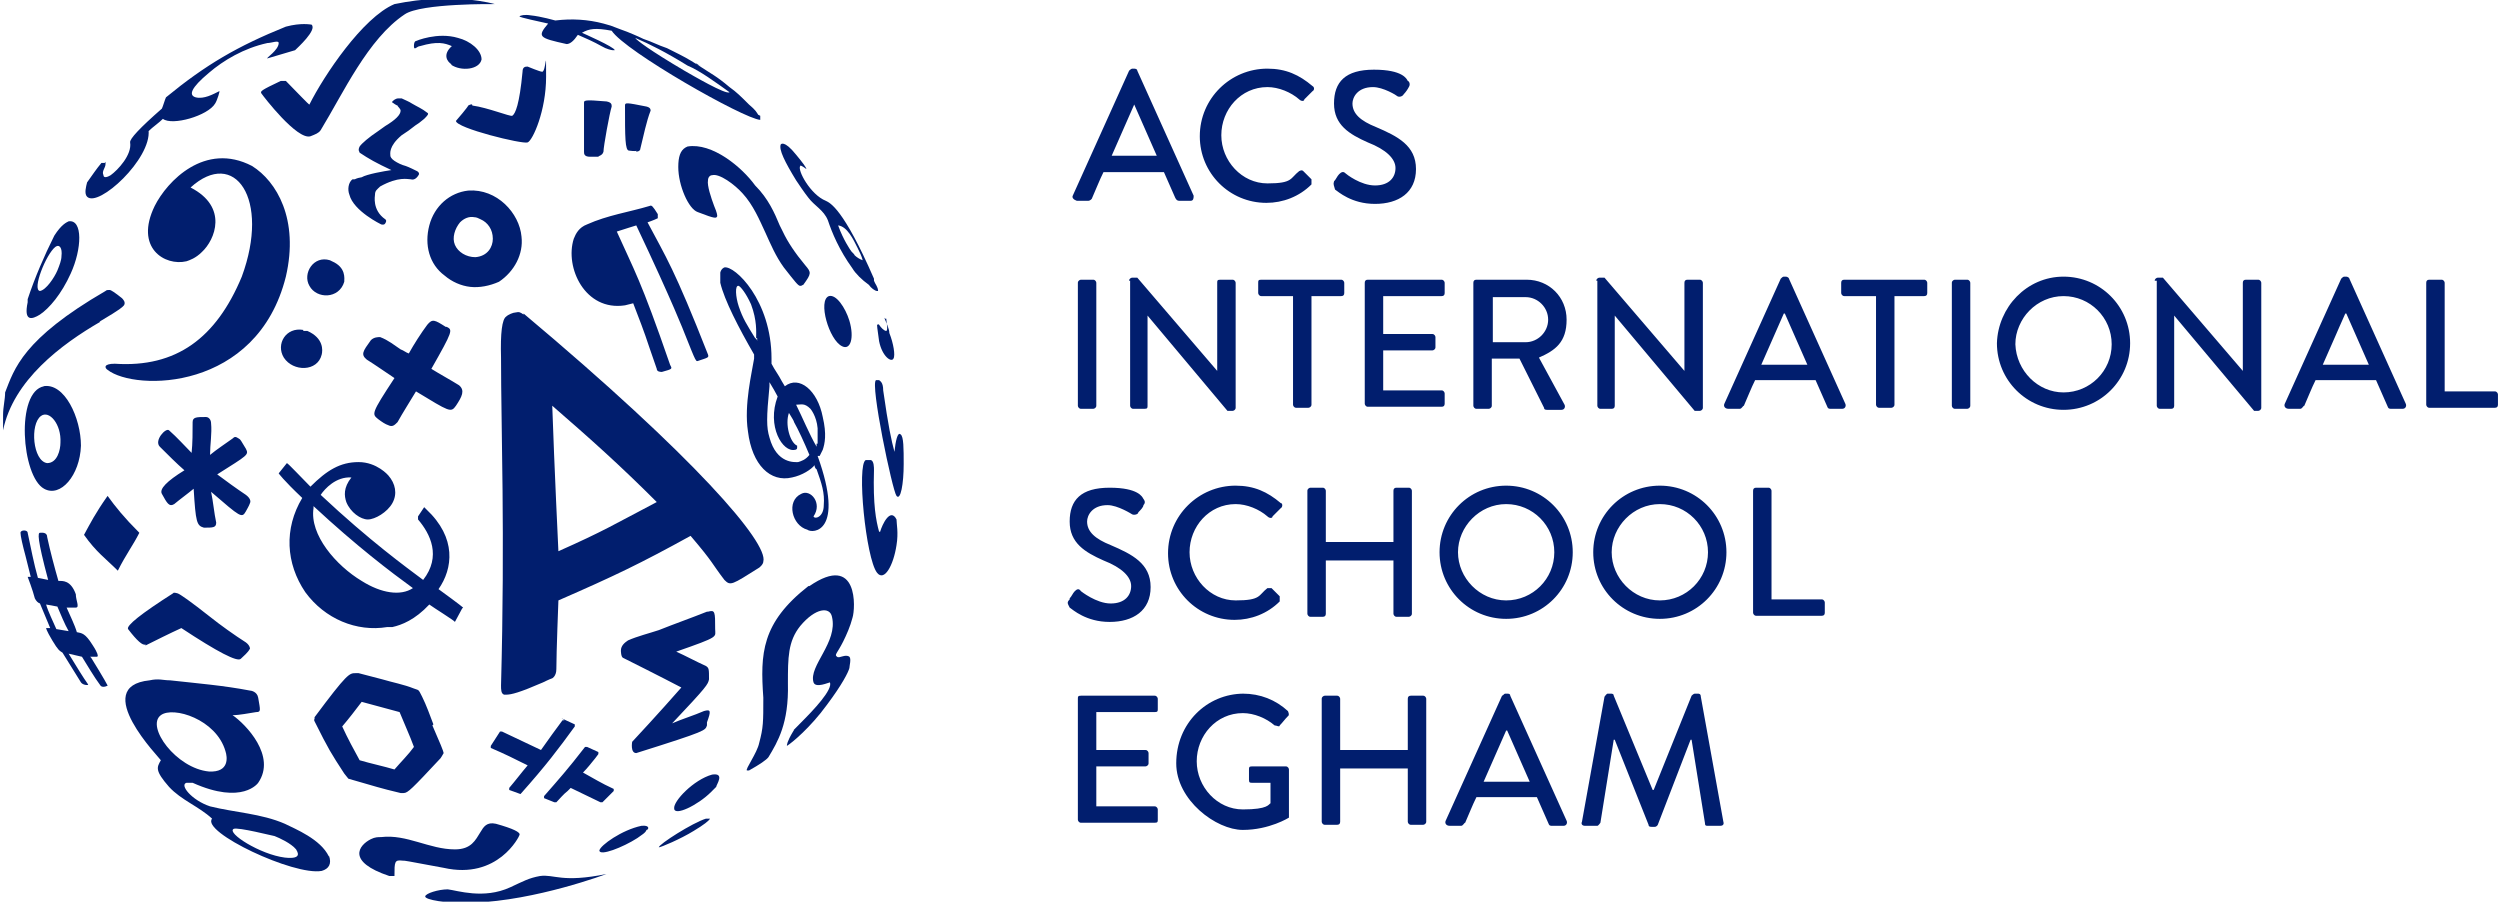
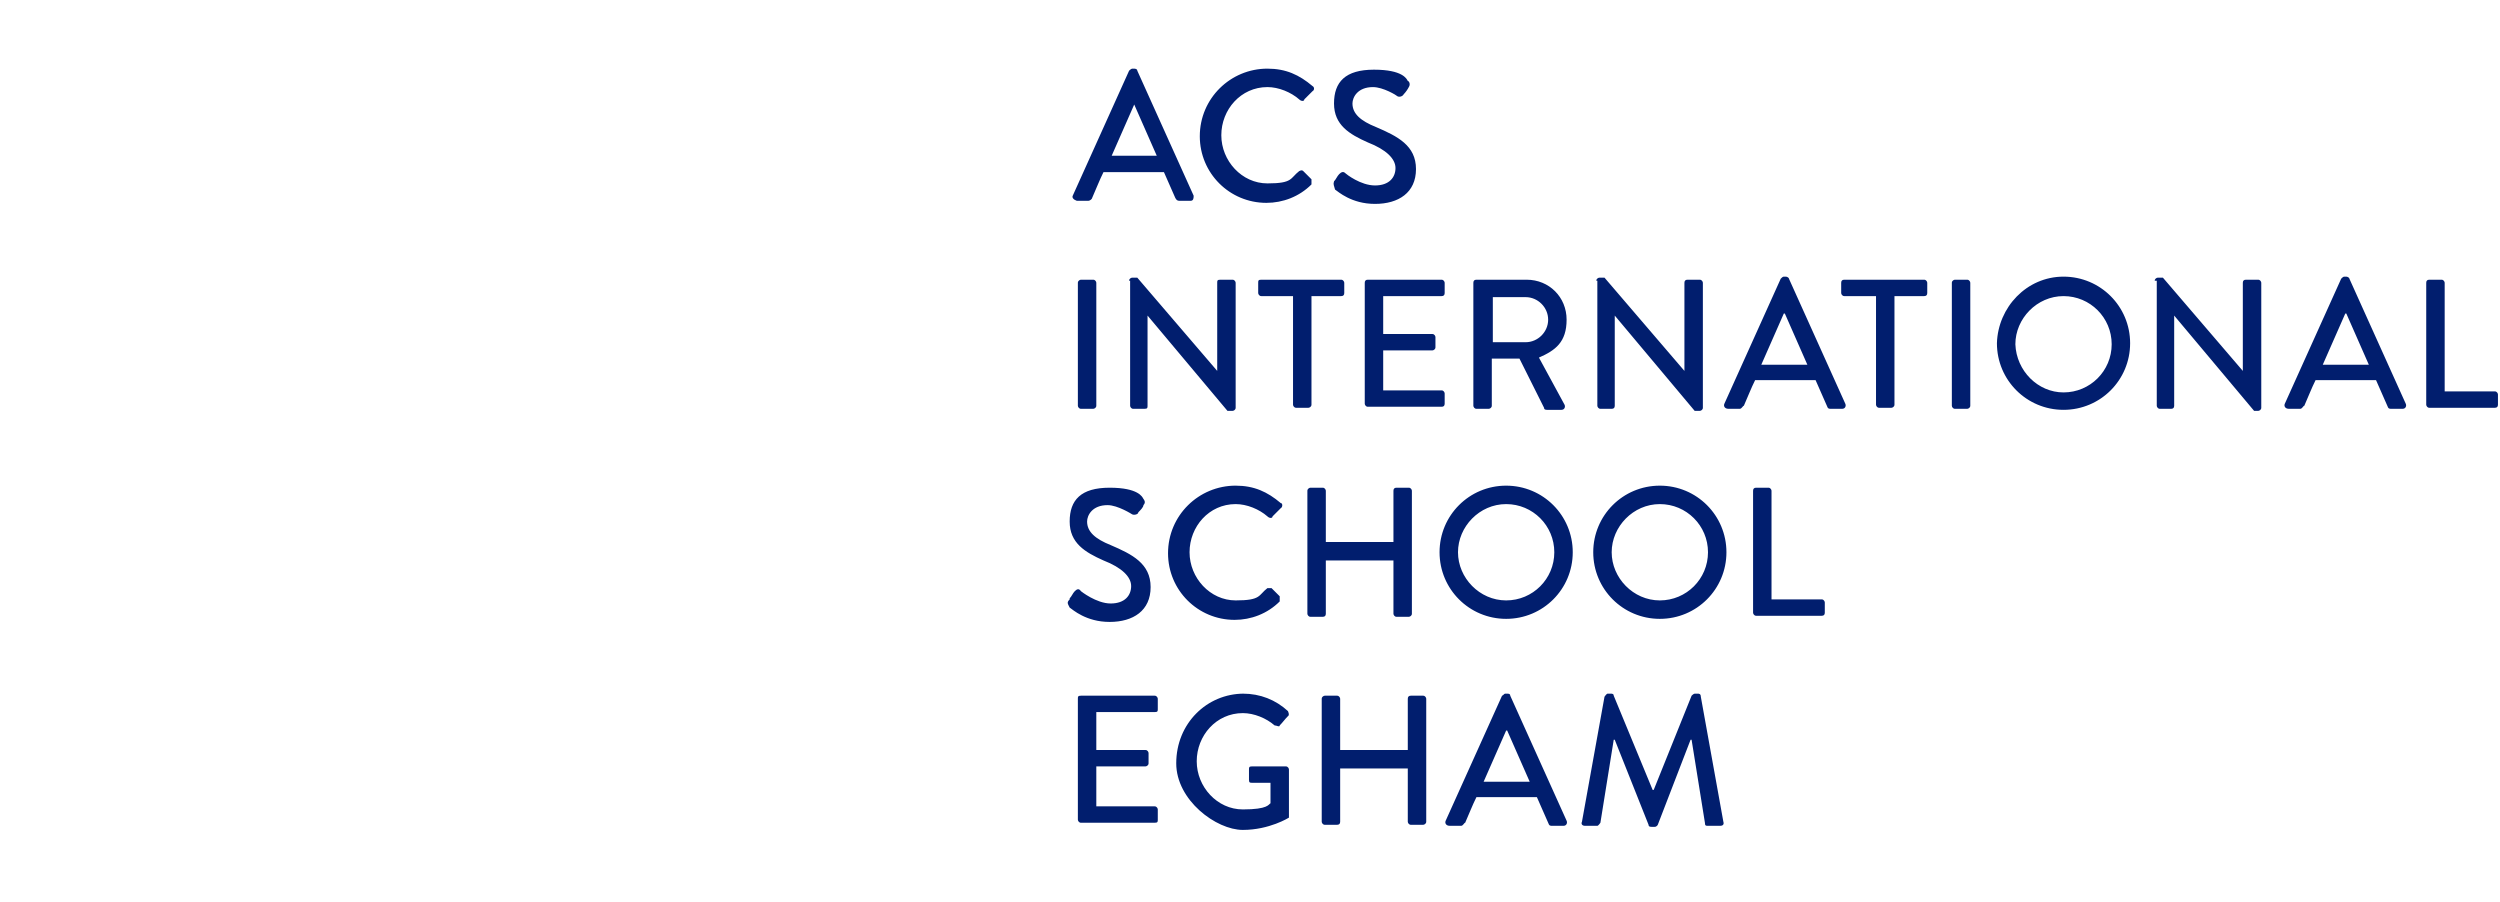
<svg xmlns="http://www.w3.org/2000/svg" id="Layer_1" data-name="Layer 1" version="1.1" viewBox="0 0 244 88">
  <defs>
    <style>
      .cls-1 {
        fill: #011e6e;
        stroke-width: 0px;
      }
    </style>
  </defs>
-   <path class="cls-1" d="M58.6,78.3c0,0,.2,0,.2,0l1.1-1.1s0,0,0-.2,0,0,0,0c-1.3-.6-1.9-1-3-1.6.4-.4.8-.9,1.2-1.4l.3-.4s0,0,0-.2q0,0,0,0l-1.1-.5c0,0-.2,0-.2,0-1.7,2.2-2.6,3.2-4,4.8,0,0,0,0,0,.2,0,0,0,0,0,0l1,.4h.2c.3-.3.7-.8,1.1-1.1l.3-.3M55.1,70.3c0,0-.2,0-.2,0-.6.8-1.4,1.9-2.1,2.9q-1.7-.8-3.8-1.8c0,0-.2,0-.2,0l-.9,1.4v.2c0,0,0,0,0,0,1.4.6,2.2,1,3.6,1.7-.6.7-1.2,1.5-1.8,2.2,0,0,0,0,0,.2,0,0,0,0,0,0l1.1.4h0s0,0,0,0c2.5-2.8,3.7-4.4,5.3-6.6v-.2c0,0,0,0,0,0,0,0-1.3-.6-1.3-.6ZM68.9,79.9c-1.3.4-4.6,2.5-4.6,2.8.2,0,2.1-.8,3.4-1.6,1-.6,1.5-1,1.6-1.2,0,0-.2,0-.4,0M62.6,80.6c-1.9.4-4,1.9-4.1,2.4,0,.6,2.3-.3,3.7-1.2.4-.3.8-.5.9-.8.2,0,.4-.5-.5-.4M52.7,85.5c-1.1.2-1.6.5-2.9,1.1-2.6,1.2-5.2.3-6.1.2-.9,0-2.2.4-2.2.7s1.9.7,4.7.6c6.1-.2,13-2.8,13-2.8-4.4.9-5.1,0-6.5.2M50.7,81.5q.2-.4-2.3-1.1c-.9-.2-1.2.3-1.5.8-.5.8-.9,1.7-2.5,1.7-2.5,0-4.7-1.5-7.2-1.2-.3,0-.6,0-1,.2-1.2.6-2.4,2.2,1.8,3.6.2,0,.4,0,.5,0h0c0-1.4,0-1.6.8-1.5.3,0,.2,0,4,.7,5.3,1.2,7.4-3.1,7.4-3.2M69.5,75.6c-1.8.5-3.8,2.6-3.7,3.3,0,.8,2.3-.3,3.6-1.6l.5-.5c0-.2.9-1.4-.4-1.2M14.5,12.8c.4-.4,1-.8,1.4-1.2.9.7,4.4-.3,5.1-1.5.2-.3.5-1.3.4-1.2-.6.3-1.5.8-2.3.6-.7-.2-.5-.9,1.3-2.4,1.4-1.2,3.4-2.4,5.7-2.9.4,0,1.1-.3,1.1,0,0,.7-1.3,1.5-1.1,1.5l2.7-.8c.2-.2,2.2-2,1.6-2.5-.1,0-1-.2-2.5.2-4.7,1.9-7.8,3.7-11.7,6.9-.1.2-.3.9-.4,1.1q-3.2,2.8-3.1,3.3c.2,1.2-1.2,2.7-1.9,3.2-.5.3-.7.2-.7,0-.2-.4.2-.7.2-1.1s0-.1-.1-.1h-.3c-.5.6-.9,1.2-1.4,1.9-.1.4-.3,1.1,0,1.4,1.1,1.1,6.3-3.7,6-6.5M80,44.5l.3-.6c.2-.6.4-1.5,0-3.2-.5-2.6-2.3-4.1-3.7-3l-.3-.5c-.3-.6-.7-1.1-1-1.7v-.5c0-5.7-3.6-9.1-4.6-8.9,0,0-.3.1-.4.5v.2c0,.1,0,.3,0,.5v.3c.4,1.7,1.8,4.4,3.3,7v.4c-.2,1.3-1,4.5-.6,7.1.4,3.3,2.2,5,4.3,4.5,1-.2,1.9-.8,2.2-1.2,0,0,0,.3.2.4.5,1.4.8,2.3.7,3.5,0,1.2-.9,1.4-1,1.1.9-1.3-.3-2.7-1.2-2.2-1.5.7-.9,3.1.6,3.5.5.4,3.7.3,1-7.2M73.9,33v.3c0,0,0-.2-.2-.3-.8-1.3-1.2-1.9-1.6-3.1-.3-.9-.4-2.1,0-2,.2.1.7.7,1.2,1.8.6,1.6.5,2.7.5,3.3M77.9,45.1c-.3,0-2.1.2-2.8-2.4-.3-1-.3-1.9,0-5v-.4c.3.5.6,1,.8,1.4-1.1,2.9.5,5.5,1.7,5.2,0,0,.2,0,.2-.2s0-.2,0-.2c-.7-.3-1.2-2.1-.8-3.2.3.5.5.8.5.9.4.7,1,2,1.5,3.2-.4.5-.8.6-1.1.7M79.7,43.3v.3c-.7-1.2-1.4-2.9-2-4.1.5,0,.8-.2,1.4.4,0,0,.6.7.7,1.9,0,.7,0,1.1,0,1.5M50.9,23.1c-.2-2.3-2.4-4.7-5.2-4.5-1.8.2-3.3,1.5-3.8,3.4s0,3.8,1.5,4.9c.7.6,1.6,1,2.5,1.1s1.9-.1,2.8-.5c1.5-1,2.4-2.7,2.2-4.4M48.1,23.3c0,.8-.5,1.7-1.7,1.8-.9,0-1.7-.5-2-1.2s0-1.6.5-2.2c.4-.4.9-.6,1.4-.5.2,0,.4.1.6.2.7.3,1.2,1,1.2,1.9M57.7,15.3h.7c0-.1.4-.1.5-.5,0-.5.6-3.8.8-4.4,0-.2,0-.4-.5-.5-2.3-.2-2.2-.1-2.2.2,0,2,0,4.7,0,4.7,0,.2,0,.5.6.5M62.1,14.8s.4,0,.4-.3c.3-1.2.6-2.7,1-3.7,0-.1,0-.3-.4-.4-2-.4-2.1-.4-2.1-.1,0,3.1,0,4.4.4,4.4,0,0,.7.1.7,0ZM45.7,10.3c0,.1-1.1,1.4-1.2,1.5,0,.7,6.5,2.3,7,2.1.5-.2,1.8-3.1,1.8-6.4s0-.4-.4-.5c-.2,0-1.4-.5-1.4-.5-.2,0-.5,0-.5.5-.3,3.2-.7,4.1-1,4.3-.2.1-2.4-.8-3.9-1,0-.2-.2-.1-.4,0M24,49.9c.1-.2.3-.5.4-.8.1-.2,0-.5-.4-.8-.9-.6-2-1.4-2.8-2,3-1.9,3.1-1.9,2.8-2.5-.5-.8-.5-.9-.7-1-.3-.2-.4-.2-.6,0-.7.5-1.6,1.1-2.2,1.6,0-1,.2-2.1.1-3.1,0-.3-.2-.6-.5-.6-.9,0-1.3,0-1.3.5,0,.9,0,2.1-.1,3-.7-.7-1.4-1.5-2.2-2.2-.3-.3-1.5,1-.9,1.6.7.7,1.7,1.7,2.4,2.3q-2.6,1.6-2.2,2.3c.5.9.7,1.3,1.2,1,.6-.5,1.3-1,1.9-1.5.2,3.3.3,3.6,1,3.8.9,0,1.2,0,1.2-.5-.2-.9-.3-2.1-.5-3,2.9,2.5,3,2.6,3.4,1.9M43.5,31.9c-1.1-.7-1.3-.8-1.8-.2-.6.8-1.3,1.9-1.8,2.8h0c-.3-.1-.5-.3-.8-.4-.6-.4-1.2-.9-2-1.2-.2,0-.6,0-.9.3-.8,1.1-1,1.4-.4,1.9.8.5,1.8,1.2,2.7,1.8-2.3,3.5-2.2,3.5-1.6,4,.4.3.7.5,1,.6.4.2.6,0,.9-.3.5-.9,1.2-2,1.8-3,3.3,2,3.4,2.1,3.9,1.4.6-.9.9-1.5.3-2-.8-.5-1.9-1.1-2.7-1.6,2.1-3.7,2.1-3.8,1.5-4.1M44,6.3c1,.7,2.8.5,3-.5,0-.9-1.1-1.8-2.3-2.1-2-.6-4.1.3-4.1.3,0,0-.2,0-.2.5s.3,0,.6,0c1.7-.5,2.4-.3,3.1,0-.9.8-.5,1.5,0,1.8M34.4,17.5c-.4.3-.5,1-.3,1.5.4,1.6,3.1,2.9,3.1,2.9,0,0,.3.1.4-.1.2-.3,0-.4,0-.4-1.3-.9-1-2.3-1-2.4,0-.4.2-.5.5-.8,1.8-1,2.7-.7,3-.7.3.1.6-.1.8-.5q0-.2-.2-.3c-.2-.1-.8-.4-1.1-.5-.4-.1-.8-.3-1.1-.5s-.4-.4-.4-.5c0-.2-.2-.9,1.1-2l.3-.2c.5-.3.9-.7,1.4-1l.5-.4c.3-.3.5-.5.3-.6h0c-.5-.4-1-.6-1.5-.9-.3-.2-.6-.3-1-.5h-.3c-.3,0-.5.2-.6.3s0,.1,0,.1c0,0,.4.3.5.3,0,.1.3.3.3.5,0,.4-.5.9-1.5,1.5l-.7.5c-.9.6-1.6,1.2-1.8,1.5-.2.4,0,.5,0,.6h0c.9.6,1.6,1,3.1,1.7-.7.1-2.4.4-2.9.7-.6.1-.6.2-.7.2M78.9,57.2c-4.6,3.6-4.7,6.6-4.4,10.9,0,2.4,0,2.9-.4,4.4-.2,1-1.4,2.6-1.2,2.7,0,0,.2,0,.2,0q1.6-.9,1.9-1.3c.9-1.5,2-3.3,1.9-7.2,0-2.5,0-4.1,1.2-5.6,1.5-1.8,2.9-1.9,3.1-.9.6,2.5-2.3,4.8-1.8,6.4.2.6,1.5,0,1.6,0,.3.7-1.6,2.7-2.8,3.9s-.5.5-.8.9c-.6,1-.6,1.3-.6,1.4.5-.3,2.3-1.8,3.9-4,1.5-2,2.1-3.2,2.2-3.6,0-.2.2-.9,0-1.1-.4-.3-1,.2-1.2,0-.3-.2,0-.3.6-1.5.3-.6.7-1.5.9-2.3.3-.9.6-6.4-4.2-3.1M87.9,42.4c-.3-.3-.5.7-.6,1.7-.3-1.1-.6-2.5-1.1-6,0-.8-.3-.9-.4-1h-.3c-.6.3,1.6,10.8,2,11.3s.7-1.2.7-3.1c0-1.5,0-2.7-.3-2.9M85.8,51.9c-.3-1.1-.6-2.6-.5-6,0-.3,0-.9-.3-1-.2,0-.4,0-.5,0-.9.4,0,9.6,1.1,11,.7.9,1.6-.7,1.9-2.7.2-1.2,0-2.1,0-2.5-.6-1.2-1.4.5-1.6,1.2M66.8,32.5c1.2,3,1.1,2.8,1.4,2.7.9-.3,1-.3.9-.6h0c-3.3-8.4-4.1-9.5-5.9-12.9,0,0,.6-.2,1-.4,0-.1,0-.2,0-.4-.5-.8-.6-.9-.8-.8-2,.6-4.1.9-6.1,1.8-.8.3-1.1.9-1.3,1.4-.9,2.8,1.1,7.1,5,6.5l.8-.2c1.5,3.9.9,2.4,2.3,6.4,0,.3.4.3.5.3,1.1-.3,1-.3.8-.7-2.9-8.4-3.5-9.2-5.2-13,.6-.2,1.9-.6,1.9-.6,3.6,7.6,4.7,10.5,4.7,10.5M45.2,59.3s-.2-.2-2.4-1.8c1.4-2,1.8-5-1.2-7.8l-.2-.2-.6.9h0c0,0,0,.3,0,.3,1.2,1.4,2.3,3.6.5,5.9-1.6-1.2-5.2-3.8-10-8.3.4-.6,1.5-1.8,3-1.7-.8,1-.7,1.8-.5,2.4.4,1,1.4,1.7,2.1,1.7s1.9-.7,2.4-1.6c.5-.9.3-1.9-.4-2.7,0,0-1.1-1.3-2.9-1.3s-3.1.8-4.7,2.4c-.8-.8-2.2-2.3-2.3-2.3l-.8,1h0c0,0,.4.6,2.3,2.4-1.8,3-1.6,6.4.3,9.2,1.9,2.6,5,3.9,8,3.4.2,0,.3,0,.5,0,.9-.2,2.2-.7,3.6-2.2.4.3,2.5,1.6,2.5,1.7l.7-1.3q0,0,0,0M35.3,56.7c-2.5-1.5-5.1-4.5-4.7-7.1v-.2c4.2,3.9,7.5,6.4,9.7,8-1.2.8-3.1.5-5-.7M6.7,21.6c-.2.1-.7.3-1.4,1.4-1,2-1.9,4.1-2.6,6.2v.3c-.4,1.9.4,1.7,1.2,1.2.9-.6,2.1-2,3-4,1.1-2.4,1.2-5.3-.2-5.1M6,25c0,.4-.2.9-.4,1.4-.3.7-1.1,1.9-1.7,2-.8-.1.6-3.6,1.5-4.3.4-.3.7.1.6.9M4.3,37.7c-2.8.5-2.2,8.8,0,10,1.6.9,3.5-1.3,3.6-4.2,0-2.7-1.6-6.2-3.7-5.8M5.9,43.2c0,.7-.3,2-1.3,2-1.4-.2-1.7-3.8-.6-4.6.8-.6,2,.8,1.9,2.6" />
-   <path class="cls-1" d="M9.7,31.4c2.2-1.3,2.2-1.4,2.4-1.6.2-.3-.1-.6-.2-.7q-1-.8-1.2-.8c-.2,0-.3,0-.4.1C2.2,33.1,1.4,36,.5,38.3c0,.7-.2,1.4-.2,2.2s0,1,0,1.5c1-4.9,5.7-8.4,9.5-10.6M32.1,83.6c-.8-1.7-3.3-2.7-4.3-3.2-2.3-1-4.9-1.1-7.3-1.7-1.8-.6-3-2.1-2.3-2.3q.2,0,.6,0c4.9,2.2,6.4,0,6.4,0,1.8-2.6-1.2-5.7-2.5-6.6.7,0,1.6-.2,2.3-.3.5,0,.4-.2.2-1.4-.1-.6-.7-.7-.8-.7-2.6-.5-5.1-.7-7.8-1-.7,0-1.1-.2-2,0-5.9.6,1.1,7.7,1.1,7.8-.4.7-.6,1,.8,2.6,1.2,1.3,2.9,1.9,4.2,3.1-1.1,1.3,8,5.6,10.7,5.1.7-.2,1-.7.7-1.5M15.7,69.8c1.2-.9,5.4.4,6.3,3.5.2.6.4,2.1-1.6,2-3.2-.3-6.2-4.4-4.7-5.5M27.8,83.7c-2.4-.3-5.7-2.4-5-2.8.4-.2,3.9.7,4,.7.5.2,1.6.7,2.1,1.3.1.2.7,1-1.1.8M14.2,63c1-.5,2.4-1.2,3.5-1.7q5.3,3.5,5.8,3c.3-.3.7-.6.9-1,0,0,0-.3-.4-.6-1.1-.7-2.5-1.7-3.5-2.5q-2.8-2.2-3.2-2.3t-.4,0q-4.7,3-4.4,3.5,1.3,1.7,1.7,1.5M69.2,59.7h-.2c-1.5.6-3.2,1.2-4.7,1.8-.9.3-2.1.6-3,1-.3.2-.7.5-.7,1,0,0,0,.6.2.7,0,0,3.8,1.9,5.7,2.9-2.1,2.4-4.7,5.2-4.8,5.3,0,0-.2,1.1.4,1.1,7-2.2,6.7-2.2,6.9-2.7,0,0,0-.3,0-.3.4-1.1.4-1.3-.3-1.1-.9.4-2.2.8-3.1,1.2,3.4-3.6,3.5-3.8,3.6-4.3,0-1,0-1.1-.3-1.3-.9-.4-2-1-2.9-1.4,4.3-1.5,3.8-1.4,3.8-2.2,0-1.7,0-1.9-.7-1.7M11.5,55.7c-1.2-1.2-2.1-1.8-3.3-3.5.6-1.1,1.1-2.1,2.3-3.8.8,1.1,1.6,2.1,3.1,3.6-.6,1.2-1.3,2.1-2.1,3.7M42.3,70.7c-.3-.8-.7-1.9-1.1-2.7s-.3-.6-.8-.8c-1-.4-2.1-.6-3.1-.9-.8-.2-1.5-.4-2.3-.6,0,0-.2,0-.3,0-.6,0-.8,0-4,4.3v.2c-.1,0,0,.2,0,.2,1.4,2.8,1.6,3.1,2.9,5.1l.4.5h0c2.8.8,3,.9,5.1,1.4h.3c.4,0,.8-.4,3.6-3.4,0,0,.2-.3.3-.5q0-.2-1.1-2.7M38.5,75.1c-1-.3-2.4-.6-3.4-.9-.5-.9-1.2-2.2-1.7-3.3.6-.7,1.3-1.6,1.9-2.4,1.1.3,2.6.7,3.7,1,.4,1,1,2.3,1.4,3.4-.5.7-1.3,1.5-1.9,2.2M67.1,14.3s0,0-.2.1c-.5.3-.7.9-.7,1.9,0,1.8,1,4.1,1.9,4.4,1.8.7,1.8.6,1.9.4,0-.1,0-.3-.3-1-.3-.8-.7-2-.6-2.5,0-.3.2-.5.4-.5.7-.2,2.2.9,3,1.8,1,1.1,1.6,2.5,2.2,3.8.5,1.1,1,2.3,1.8,3.4,1.1,1.4,1.4,1.8,1.6,1.8s.2-.1.3-.1c.8-1.1.8-1.2.2-1.9q-1.5-1.8-2.2-3.3l-.3-.6c-.5-1.2-1.1-2.6-2.4-3.9-1.3-1.8-4.2-4.2-6.6-3.8M80.9,28.9c-1.1.4,0,4.3,1.3,4.9.8.4,1.2-.8.7-2.5-.4-1.3-1.3-2.6-2-2.4M32.4,25.5q0,0-.2-.1c-1.6-.5-2.7,1.3-2,2.5.7,1.3,2.9,1.3,3.4-.4,0-.3.2-1.4-1.2-2M29.6,32.2c-1.7-.3-2.7,1.4-1.9,2.7.9,1.4,3.3,1.4,3.7-.3.1-.4.2-1.6-1.4-2.3-.1,0-.3,0-.4,0" />
-   <path class="cls-1" d="M27.9,27c1.3-5.6-.9-9.3-3.3-10.8-4.6-2.4-8.3,1.5-9.5,3.9-2,4.1,1,5.9,3.1,5.4.3-.1.9-.3,1.5-.9,1.3-1.2,2.6-4.4-1.1-6.3,4.3-3.9,7.8,1.1,5,8.7-2.5,6-6.4,8.9-12.4,8.5-1.1,0-1,.4-.7.6,2.7,2.1,14.6,2.1,17.4-9.1M8.8,64.1h.6c.1,0,.2,0,.1-.3-.1-.2-.1-.3-.5-.9-.7-1.1-1-1.1-1.5-1.2-.2-.7-.7-1.7-1-2.4h.9c.4,0,0-.7,0-1.3-.5-1.4-1.3-1.3-1.7-1.3-.4-1.4-.8-2.9-1.1-4.3,0-.5-.6-.4-.7-.4-.2,0-.3.5.8,4.6l-1-.2c-.4-1.4-.7-3-1-4.4,0-.3-.7-.3-.7,0s.2,1.2.5,2.3l.5,2h-.3c0,0,.5,1.3.7,2.1h0q.2.4.5.5c.3.7.7,1.7,1,2.4h-.4c0,0,0,.2.6,1.2.6,1,.7,1,1,1.2.5.8,1.3,2.1,1.8,2.9.2.3.8.3.7.2-.5-.7-1.1-1.7-1.9-3l1.3.3c.5.8,1.2,2,1.8,2.8.2.3.8,0,.7,0,0,0-.3-.6-1.6-2.7M5.5,61.4c-.3-.7-.8-1.7-1-2.4l1.1.2c.3.7.7,1.7,1.1,2.4l-1.2-.2ZM86.5,31.1c0,.3.2,1.1,0,1.2-.2,0-.5-.3-.7-.6,0,0,0-.1-.2,0,0,.1,0,.2.2,1.6.3,1.5,1.2,2.1,1.4,1.7.2-.3,0-1.5-.4-2.5,0-.4-.3-1-.5-1.5,0,0,0-.1,0,.1M85.7,28.4c0-.4-.3-.7-.4-1v-.2c-3-6.9-4.3-7.4-4.7-7.6-1.5-.6-2.8-3-2.5-3.4,0-.1.2,0,.6.3,0,0,0,.1,0,0q0-.2-1-1.4c-1.2-1.5-1.5-1-1.5-1-.2.5.4,1.7,1.5,3.5.2.3.8,1.2,1.2,1.7.6.8,1.5,1.2,1.9,2.2.4,1.2,1.1,2.9,2.4,4.7.3.5.9,1.1,1.6,1.6.2.3.6.6.8.6,0,.2,0,0,0,0M83.4,24.9c0-.1-.3-.3-.4-.5,0,0-.7-1-1.2-2.4.9.1,1.5,1.4,1.9,2.2.2.4.4.8.5,1.2-.3-.1-.6-.3-.8-.5M74,11.2c-.2-.3-.2-.4-.9-1h0c-.8-.8-1.2-1.2-1.9-1.7-1.3-1.1-1.8-1.3-3-2.1h0c0,0,0,0,0,0h0,.2c-.2,0-.3,0-.5-.2,0,0,.2,0,.3.2h0c0,0,0,0,0,0-1.1-.7-1.5-.9-2.5-1.4l-.6-.3c-.9-.3-1.4-.6-2.3-.9h0c-.6-.3-1.6-.7-1.6-.7,0,0-1.1-.4-1.6-.6l-.7-.2c-1.5-.4-3.1-.5-4.7-.3,0,0-1.4-.4-2.4-.5-.6-.1-1,0-1.1.1,0,.1,1.9.5,2.8.7-1.1,1.3-.9,1.4,1.8,2q.5,0,1.1-.9c.7.3,1.6.7,2.3,1.1.5.3,1,.4,1.1.4h.2c0-.3-3.2-1.7-3.2-1.7.7-.4,1.3-.5,2.9-.2,1.3,2,12.9,8.6,14.5,8.7,0-.3,0-.4,0-.4M71.2,9c-.3.3-3.7-1.7-4.4-2.1-3.4-2-4.7-3-4.8-3.2,1.4.6,3,1.4,5.1,2.7,1.2.5,2.7,1.6,4.1,2.6M27.9,7.9s-.2,0-.5,0c-1.9.9-2,1-1.9,1.2.2.3,3.5,4.6,4.8,4.2.5-.2.8-.3,1-.6,2.2-3.6,4.6-8.9,8.2-11.3,1.6-1.1,8.8-1,8.8-1,0,0-4-1.2-9.8,0-3.1,1.3-6.9,7-8.3,9.8,0,.1-1.3-1.3-2.3-2.3M51.1,30.7c-.3-.2-.4-.3-.8-.2-.2,0-.7.2-.9.4q-.6.4-.5,4c0,6.9.4,17.1,0,32,0,.4,0,.8.3.9,0,0,0,0,.2,0,.5,0,1.3-.2,3.6-1.2,0,0,.6-.3.9-.4,0,0,.4-.2.4-.9,0-1.6.2-6.7.2-6.7,5.5-2.4,8-3.6,12.9-6.3,2.3,2.7,2,2.6,3.3,4.3.6.6.7.5,3.4-1.2,0,0,.4-.3.4-.6.5-1.8-6.6-10.1-23.4-24.2M54.5,53.8s-.4-8.3-.6-14.2c3.8,3.3,6.6,5.8,10.2,9.4-4.2,2.2-5.1,2.8-9.6,4.8" />
  <path class="cls-1" d="M104.7,19.1l5.5-12.2c0,0,.2-.2.3-.2h.2c0,0,.3,0,.3.2l5.5,12.2c0,.2,0,.5-.3.5h-1.1c-.2,0-.3-.1-.4-.3l-1.1-2.5h-5.9c-.4.8-.7,1.6-1.1,2.5,0,.1-.2.3-.4.3h-1.1c-.3-.1-.5-.3-.4-.5M112.9,15.2l-2.2-5h0l-2.2,5s4.5,0,4.5,0ZM123.7,6.7c1.8,0,3.1.6,4.4,1.7.2.1.2.4,0,.5l-.8.8c0,.2-.3.2-.5,0-.8-.7-2-1.2-3.1-1.2-2.6,0-4.5,2.2-4.5,4.7s2,4.7,4.5,4.7,2.2-.5,3.1-1.2c.2-.1.3-.1.4,0l.8.8c0,.1,0,.4,0,.5-1.2,1.2-2.8,1.8-4.4,1.8-3.6,0-6.5-2.9-6.5-6.5,0-3.7,3-6.6,6.6-6.6M130.2,17.7c.2-.2.3-.5.5-.7s.4-.3.6-.1c.1.1,1.5,1.2,2.9,1.2s2-.8,2-1.7-.9-1.8-2.7-2.5c-1.8-.8-3.3-1.7-3.3-3.8s1.1-3.3,3.9-3.3,3.2.9,3.3,1.1c.1,0,.3.3.1.6-.1.2-.3.5-.5.7-.1.2-.4.3-.6.2-.1-.1-1.4-.9-2.4-.9-1.5,0-2,1-2,1.6,0,1,.8,1.7,2.3,2.3,2.1.9,3.9,1.8,3.9,4.1s-1.7,3.4-4,3.4-3.6-1.2-3.9-1.4c-.1-.4-.2-.5-.1-.8M105.2,27.6c0-.2.2-.3.3-.3h1.2c.2,0,.3.2.3.3v12c0,.2-.2.3-.3.3h-1.2c-.2,0-.3-.2-.3-.3,0,0,0-12,0-12ZM110.2,27.4c0-.2.2-.3.3-.3h.5l7.8,9.1v-8.6c0-.2,0-.3.3-.3h1.2c.2,0,.3.2.3.3v12.2c0,.2-.2.3-.3.3h-.5l-7.8-9.3v8.8c0,.2,0,.3-.3.3h-1.1c-.2,0-.3-.2-.3-.3,0,0,0-12.2,0-12.2ZM126,28.9h-2.9c-.2,0-.3-.2-.3-.3v-1c0-.2,0-.3.3-.3h7.8c.2,0,.3.2.3.3v1c0,.2-.1.3-.3.3h-2.9v10.6c0,.2-.2.3-.3.3h-1.2c-.2,0-.3-.2-.3-.3v-10.6h-.2ZM133.2,27.6c0-.2.1-.3.3-.3h7.2c.2,0,.3.2.3.3v1c0,.2-.1.3-.3.3h-5.7v3.7h4.8c.2,0,.3.2.3.3v1c0,.2-.2.3-.3.3h-4.8v3.9h5.7c.2,0,.3.2.3.3v1c0,.2-.1.3-.3.3h-7.2c-.2,0-.3-.2-.3-.3v-11.8ZM143.8,27.6c0-.2.1-.3.3-.3h4.9c2.2,0,3.9,1.7,3.9,3.9s-1.1,3-2.7,3.7l2.5,4.6c.1.2,0,.5-.3.5h-1.4c-.1,0-.3,0-.3-.2l-2.4-4.8h-2.7v4.6c0,.2-.2.3-.3.3h-1.2c-.2,0-.3-.2-.3-.3,0,0,0-12,0-12ZM148.9,33.4c1.2,0,2.2-1,2.2-2.2s-1-2.2-2.2-2.2h-3.2v4.4h3.2ZM155.8,27.4c0-.2.2-.3.3-.3h.5l7.8,9.1v-8.6c0-.2.1-.3.3-.3h1.2c.2,0,.3.2.3.3v12.2c0,.2-.2.3-.3.3h-.5l-7.8-9.3v8.8c0,.2-.1.3-.3.3h-1.1c-.2,0-.3-.2-.3-.3v-12.2q-.1,0,0,0ZM168.3,39.4l5.5-12.2c.1-.1.2-.2.3-.2h.2c.1,0,.3.1.3.2l5.5,12.2c.1.2,0,.5-.3.5h-1.1c-.2,0-.3,0-.4-.3l-1.1-2.5h-5.9c-.4.8-.7,1.6-1.1,2.5-.1,0-.2.3-.4.3h-1.1c-.4,0-.5-.3-.4-.5M176.4,35.6l-2.2-5h-.1l-2.2,5h4.5ZM183,28.9h-3c-.2,0-.3-.2-.3-.3v-1c0-.2.1-.3.3-.3h7.8c.2,0,.3.2.3.3v1c0,.2-.1.3-.3.3h-2.9v10.6c0,.2-.2.3-.3.3h-1.2c-.2,0-.3-.2-.3-.3v-10.6h-.1ZM190.5,27.6c0-.2.2-.3.3-.3h1.2c.2,0,.3.2.3.3v12c0,.2-.2.3-.3.3h-1.2c-.2,0-.3-.2-.3-.3,0,0,0-12,0-12ZM201.4,27c3.6,0,6.5,2.9,6.5,6.5s-2.9,6.5-6.5,6.5-6.5-2.9-6.5-6.5c.1-3.5,2.9-6.5,6.5-6.5M201.4,38.3c2.6,0,4.7-2.1,4.7-4.7s-2.1-4.7-4.7-4.7-4.7,2.2-4.7,4.7c.1,2.6,2.2,4.7,4.7,4.7M210.3,27.4c0-.2.2-.3.3-.3h.5l7.8,9.1v-8.6c0-.2.1-.3.3-.3h1.2c.2,0,.3.2.3.3v12.2c0,.2-.2.3-.3.3h-.4l-7.8-9.3v8.8c0,.2-.1.3-.3.3h-1.1c-.2,0-.3-.2-.3-.3v-12.2h-.2ZM223,39.4l5.5-12.2c.1-.1.2-.2.3-.2h.2c.1,0,.3.1.3.2l5.5,12.2c.1.2,0,.5-.3.5h-1.1c-.2,0-.3,0-.4-.3l-1.1-2.5h-5.9c-.4.8-.7,1.6-1.1,2.5-.1,0-.2.3-.4.3h-1.1c-.4,0-.5-.3-.4-.5M231.2,35.6l-2.2-5h-.1l-2.2,5h4.5ZM236.8,27.6c0-.2.1-.3.3-.3h1.2c.2,0,.3.2.3.3v10.6h4.9c.2,0,.3.2.3.3v1c0,.2-.1.3-.3.3h-6.4c-.2,0-.3-.2-.3-.3v-11.9ZM104.4,58.4c.2-.2.3-.5.5-.7s.4-.3.6,0c0,0,1.5,1.2,2.9,1.2s2-.8,2-1.7-.9-1.8-2.7-2.5c-1.8-.8-3.3-1.7-3.3-3.8s1.1-3.3,3.9-3.3,3.2.9,3.3,1.1c0,0,.3.3,0,.6,0,.2-.3.5-.5.7,0,.2-.4.3-.6.2,0,0-1.4-.9-2.4-.9-1.5,0-2,1-2,1.6,0,1,.8,1.7,2.3,2.3,2.1.9,3.9,1.8,3.9,4.1s-1.7,3.4-4,3.4-3.6-1.2-3.9-1.4c-.2-.4-.3-.5,0-.8M120.6,47.4c1.8,0,3.1.6,4.4,1.7.2,0,.2.4,0,.5l-.8.8c0,.2-.3.2-.5,0-.8-.7-2-1.2-3.1-1.2-2.6,0-4.5,2.2-4.5,4.7s2,4.7,4.5,4.7,2.2-.5,3.1-1.2c.2,0,.3,0,.4,0l.8.8c0,0,0,.4,0,.5-1.2,1.2-2.8,1.8-4.4,1.8-3.6,0-6.5-2.9-6.5-6.5,0-3.7,3-6.6,6.6-6.6M127.6,47.9c0-.2.2-.3.3-.3h1.2c.2,0,.3.2.3.3v5h6.6v-5c0-.2.1-.3.3-.3h1.2c.2,0,.3.2.3.3v12c0,.2-.2.3-.3.3h-1.2c-.2,0-.3-.2-.3-.3v-5.2h-6.6v5.2c0,.2-.1.3-.3.3h-1.2c-.2,0-.3-.2-.3-.3,0,0,0-12,0-12ZM147,47.4c3.6,0,6.5,2.9,6.5,6.5s-2.9,6.5-6.5,6.5-6.5-2.9-6.5-6.5,2.9-6.5,6.5-6.5M147,58.6c2.6,0,4.7-2.1,4.7-4.7s-2.1-4.7-4.7-4.7-4.7,2.2-4.7,4.7,2.1,4.7,4.7,4.7M162,47.4c3.6,0,6.5,2.9,6.5,6.5s-2.9,6.5-6.5,6.5-6.5-2.9-6.5-6.5,2.9-6.5,6.5-6.5M162,58.6c2.6,0,4.7-2.1,4.7-4.7s-2.1-4.7-4.7-4.7-4.7,2.2-4.7,4.7,2.1,4.7,4.7,4.7M171.1,47.9c0-.2.1-.3.3-.3h1.2c.2,0,.3.2.3.3v10.6h4.9c.2,0,.3.2.3.3v1c0,.2-.1.3-.3.3h-6.4c-.2,0-.3-.2-.3-.3v-11.9Z" />
  <path class="cls-1" d="M105.2,68.2c0-.2,0-.3.3-.3h7.2c.2,0,.3.2.3.3v1c0,.2,0,.3-.3.3h-5.7v3.7h4.8c.2,0,.3.2.3.3v1c0,.2-.2.3-.3.3h-4.8v3.9h5.7c.2,0,.3.2.3.3v1c0,.2,0,.3-.3.3h-7.2c-.2,0-.3-.2-.3-.3v-11.8ZM121.3,67.7c1.7,0,3.2.6,4.4,1.7,0,0,.2.4,0,.5-.3.3-.5.6-.8.9,0,.2-.3,0-.5,0-.8-.7-2-1.2-3.1-1.2-2.6,0-4.5,2.2-4.5,4.7s2,4.7,4.5,4.7,2.5-.5,2.7-.6v-2h-1.8c-.2,0-.3,0-.3-.3v-1c0-.2,0-.3.3-.3h3.3c.2,0,.3.2.3.3v4.4c0,0,0,.2,0,.3,0,0-1.9,1.2-4.5,1.2s-6.5-2.9-6.5-6.5c0-3.9,3-6.8,6.6-6.8M129,68.2c0-.2.2-.3.3-.3h1.2c.2,0,.3.2.3.3v5h6.6v-5c0-.2.1-.3.3-.3h1.2c.2,0,.3.2.3.3v12c0,.2-.2.3-.3.3h-1.2c-.2,0-.3-.2-.3-.3v-5.2h-6.6v5.2c0,.2-.1.3-.3.3h-1.2c-.2,0-.3-.2-.3-.3v-12ZM141.1,80.1l5.5-12.2c.1,0,.2-.2.3-.2h.2c.1,0,.3,0,.3.2l5.5,12.2c.1.2,0,.5-.3.5h-1.1c-.2,0-.3,0-.4-.3l-1.1-2.5h-5.9c-.4.8-.7,1.6-1.1,2.5-.1,0-.2.3-.4.3h-1.1c-.4,0-.5-.3-.4-.5M149.3,76.3l-2.2-5h-.1l-2.2,5h4.5ZM156.6,68c0,0,.2-.3.3-.3h.3c.1,0,.3,0,.3.2l3.8,9.2h.1l3.7-9.2c0,0,.2-.2.3-.2h.3c.1,0,.3,0,.3.3l2.2,12.2c.1.3-.1.4-.3.4h-1.2c-.2,0-.3,0-.3-.3l-1.3-8.1h-.1l-3.2,8.3c0,0-.1.2-.3.2h-.3c-.1,0-.3,0-.3-.2l-3.3-8.3h-.1l-1.3,8.1c0,0-.2.3-.3.3h-1.2c-.3,0-.4-.2-.3-.4l2.2-12.2h0Z" />
</svg>